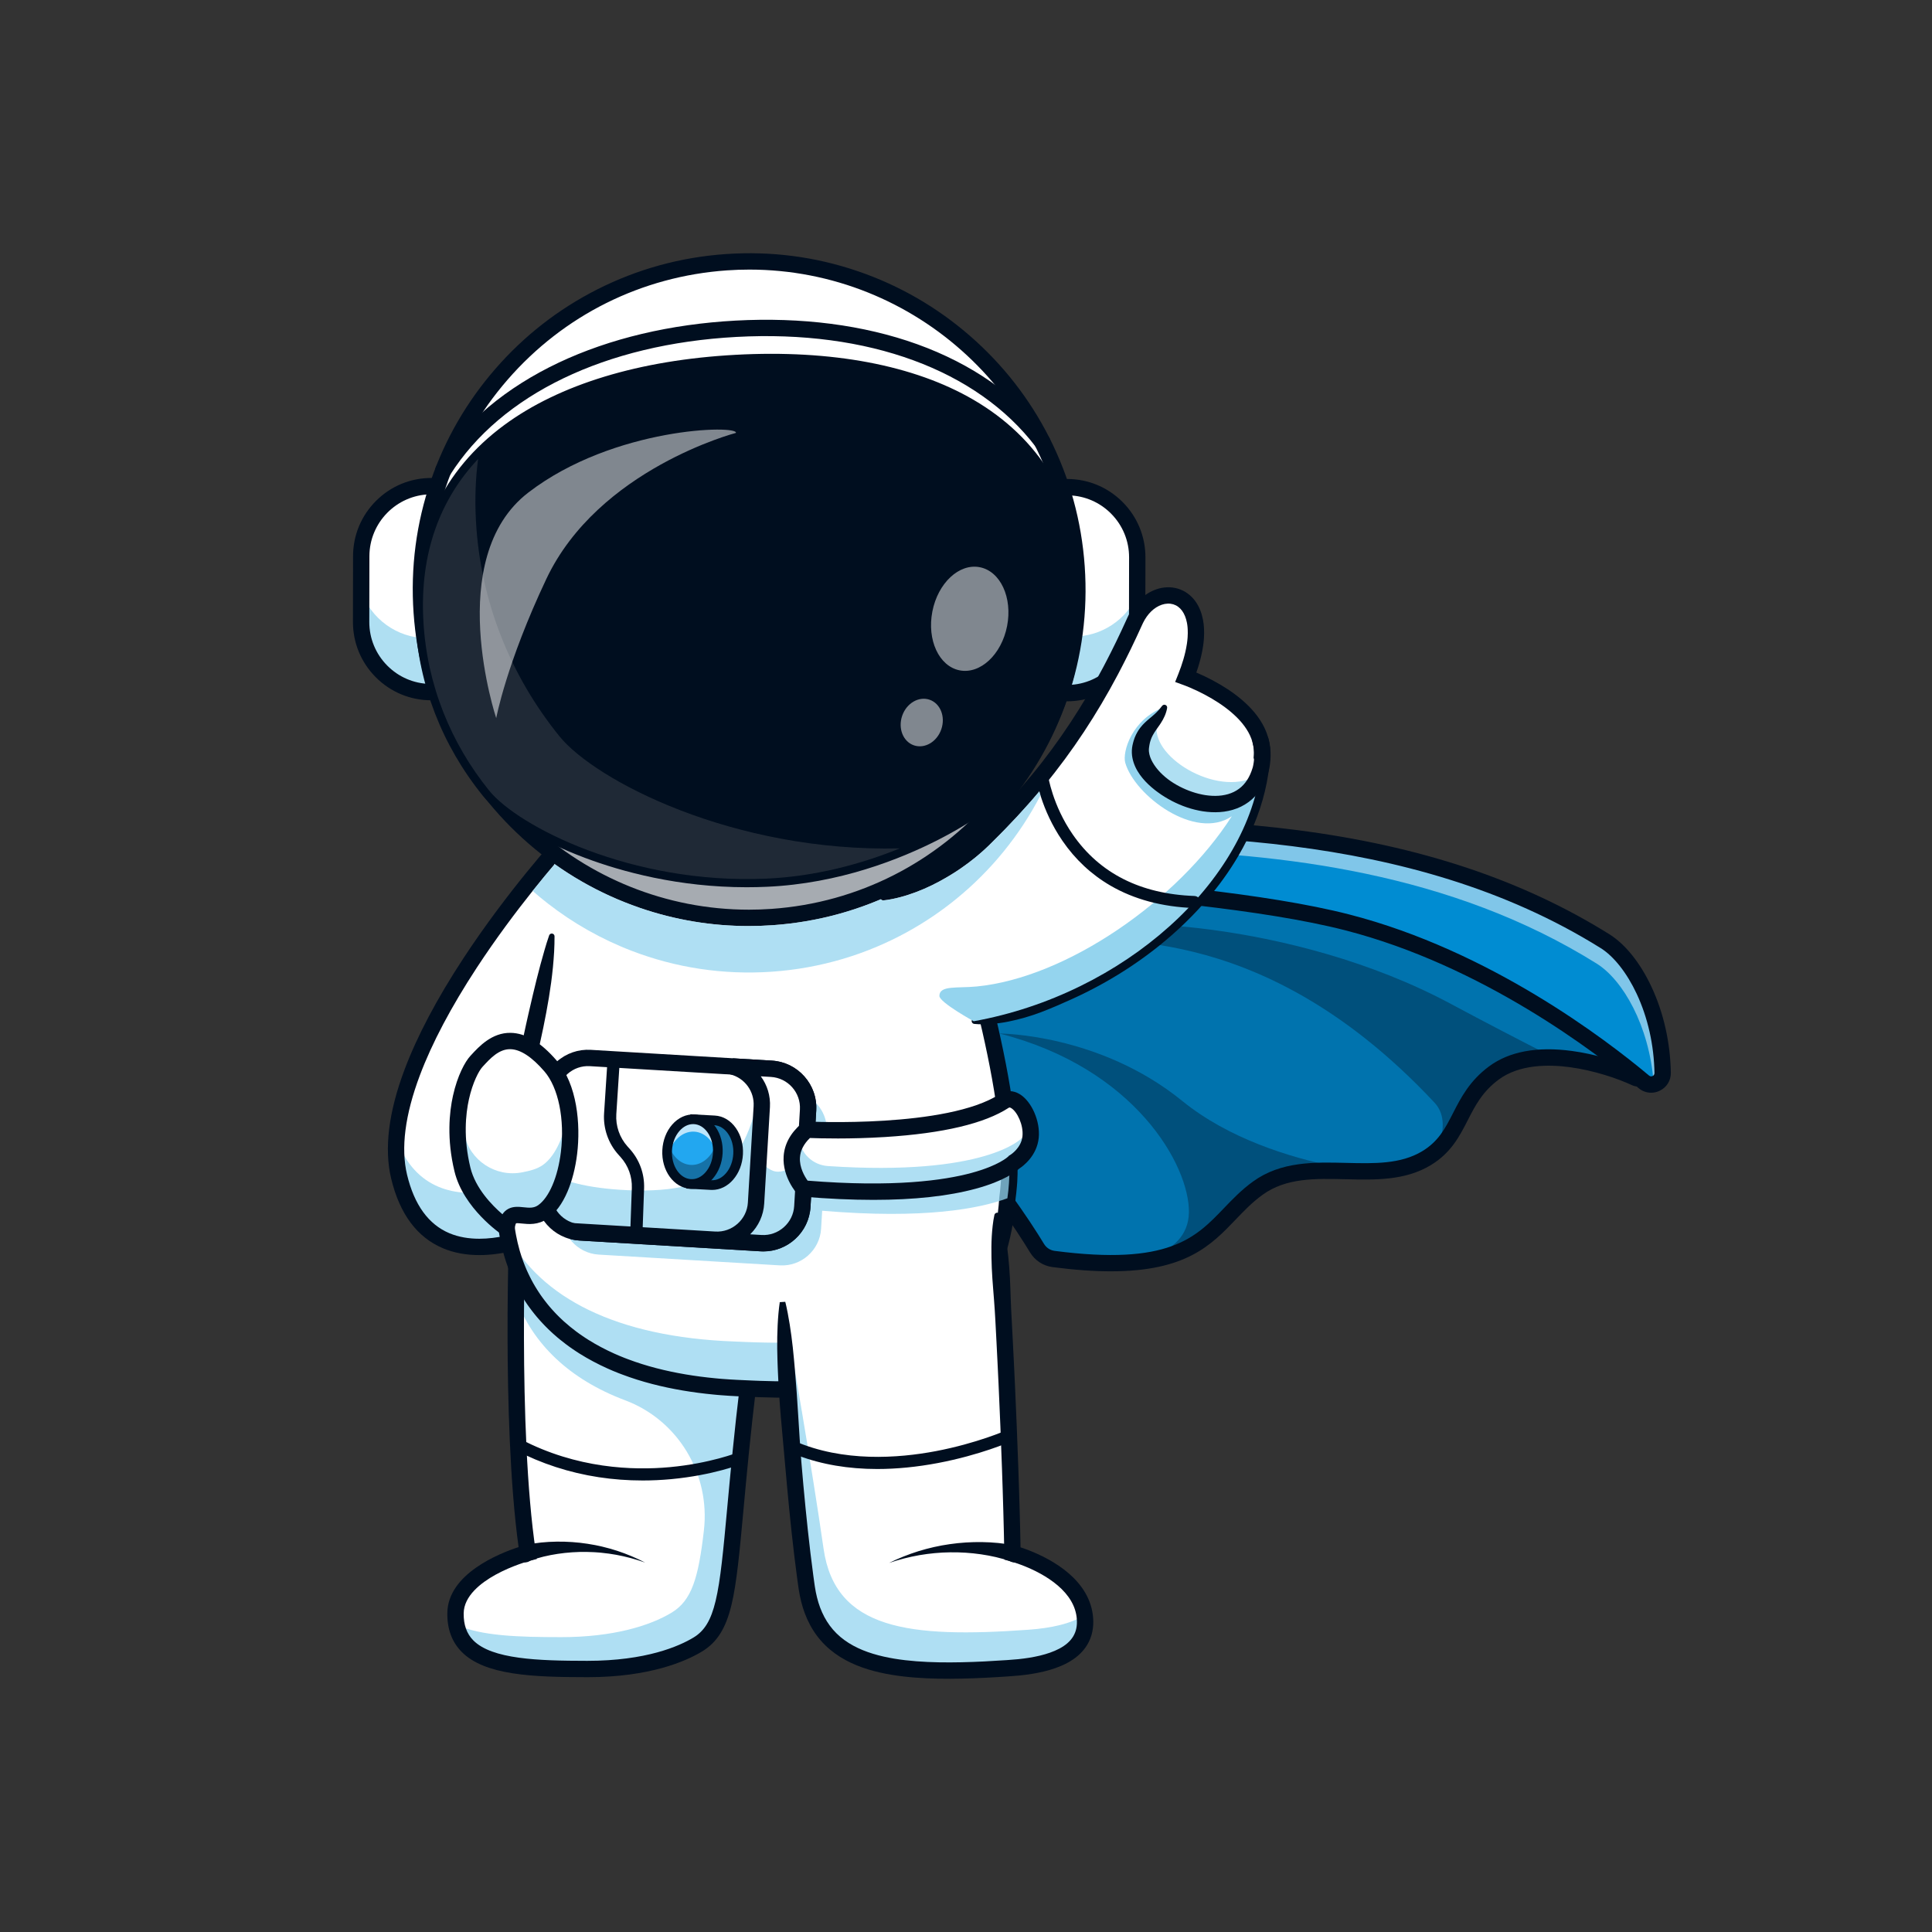
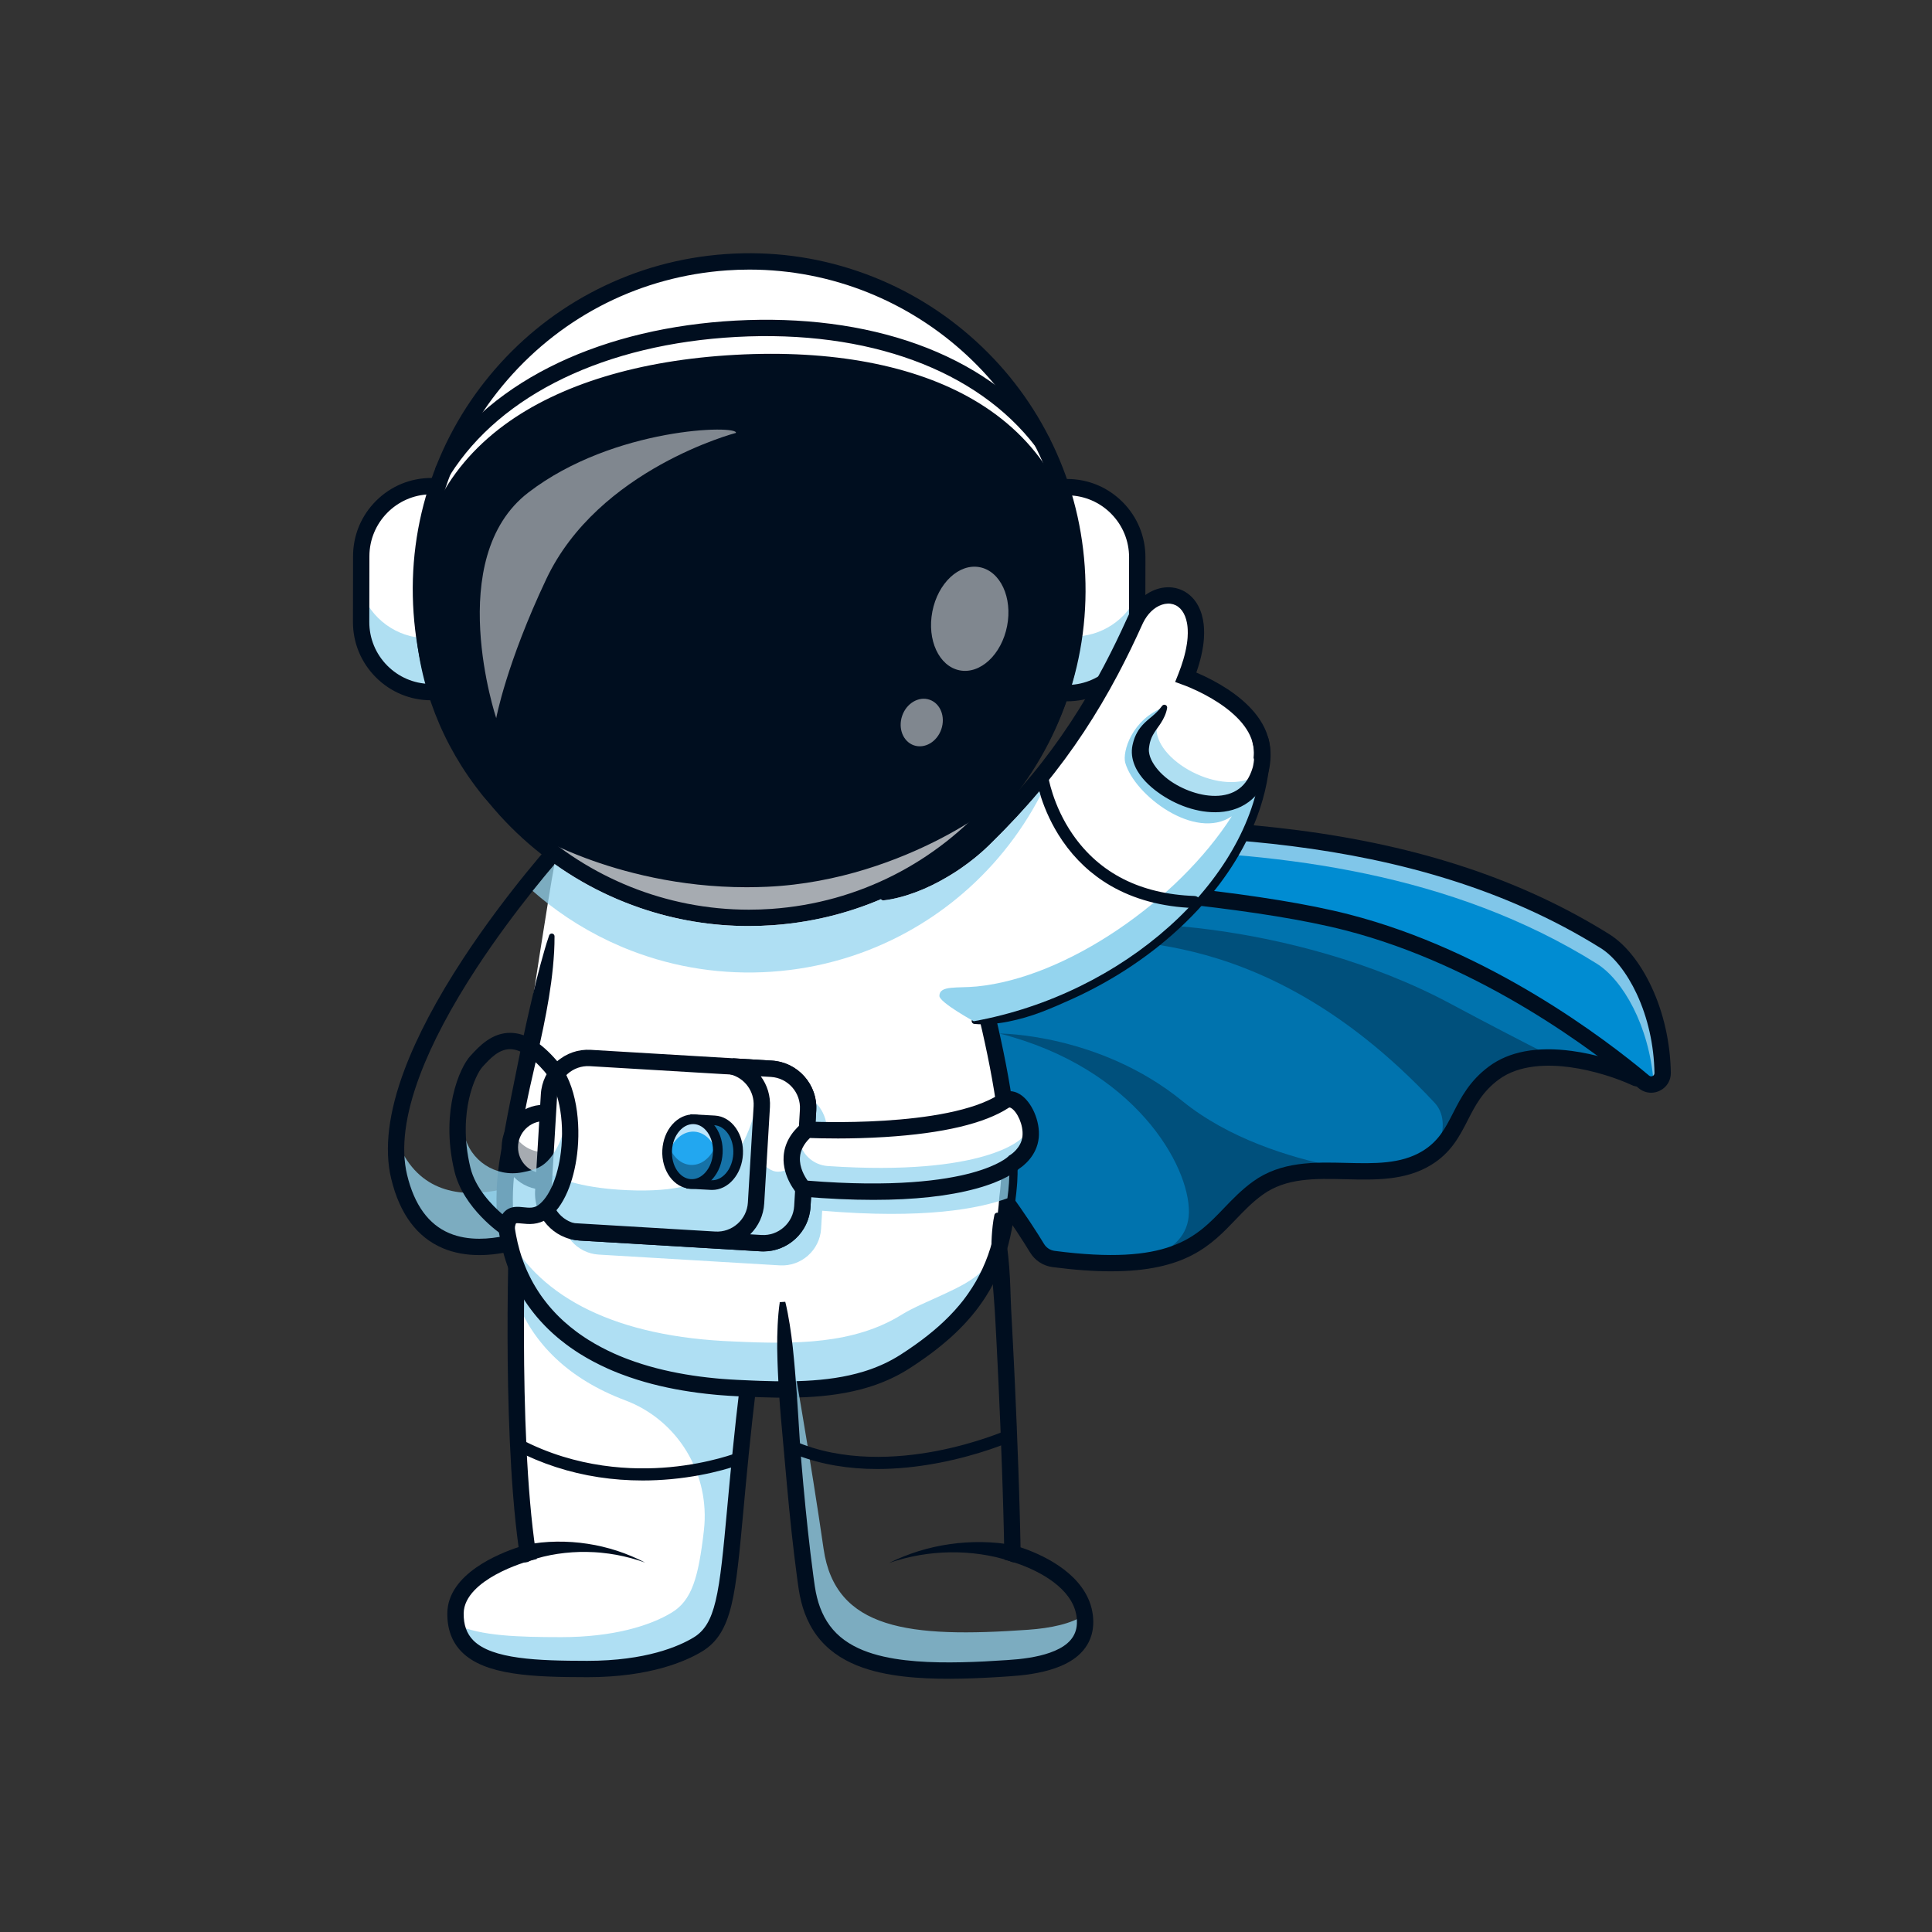
<svg xmlns="http://www.w3.org/2000/svg" viewBox="0 0 1200 1200" width="1200" height="1200">
  <rect x="0" y="0" width="1200" height="1200" fill="#333333" stroke="none" />
  <defs>
    <style>      .cls-1, .cls-2 {        opacity: .75;      }      .cls-3 {        fill: #fff;      }      .cls-4 {        fill: #22a7f0;      }      .cls-5, .cls-2 {        fill: #94d4ee;      }      .cls-6 {        fill: #008cd2;      }      .cls-7 {        opacity: .35;      }      .cls-8 {        fill: #7f7f7f;        opacity: .25;      }      .cls-9 {        fill: #000e1f;      }      .cls-10 {        opacity: .7;      }      .cls-11 {        opacity: .2;      }      .cls-12 {        opacity: .5;      }    </style>
  </defs>
  <g>
    <g id="Layer_1">
      <g>
        <path class="cls-6" d="M478.455,651.123c78.553-10.888,149.562,97.611,165.66,124.128,2.234,3.686,6.006,6.163,10.276,6.732,28.395,3.715,48.478,3.202,63.48.071.014.014.014,0,.028,0,35.113-7.302,42.386-28.908,63.352-44.066,14.205-10.291,31.185-11.045,48.364-10.76q.014.014.028,0c19.855.342,39.996,2.078,56.435-7.899,2.42-1.466,4.526-3.032,6.405-4.683,15.443-13.607,15.101-33.163,35.369-48.179,10.419-7.729,23.841-10.063,37.277-9.565,20.439.712,40.906,7.956,50.812,12.582,2.092.968,4.427-.868,3.971-3.131l-10.134-52.065-135.77-63.039-355.816-30.018-39.737,129.892Z" />
        <g class="cls-11">
          <path class="cls-9" d="M478.455,651.123c78.553-10.888,149.562,97.611,165.66,124.128,2.234,3.686,6.006,6.163,10.276,6.732,28.395,3.715,48.478,3.202,63.48.071.014.014.014,0,.028,0,35.113-7.302,42.386-28.908,63.352-44.066,14.205-10.291,31.185-11.045,48.364-10.76q.014.014.028,0c19.855.342,39.996,2.078,56.435-7.899,2.42-1.466,4.526-3.032,6.405-4.683,15.443-13.607,15.101-33.163,35.369-48.179,10.419-7.729,23.841-10.063,37.277-9.565,20.439.712,40.906,7.956,50.812,12.582,2.092.968,4.427-.868,3.971-3.131l-10.134-52.065-135.77-63.039-355.816-30.018-39.737,129.892Z" />
        </g>
        <g class="cls-7">
          <path class="cls-9" d="M738.453,753.028c-.213,14.703-10.49,22.446-20.553,26.488,35.113-7.302,42.386-28.908,63.352-44.066,14.205-10.291,31.185-11.045,48.364-10.76-28.495-5.75-66.455-17.422-95.291-40.863-51.467-41.846-113.254-41.888-113.51-41.888,84.261,21.405,118.079,82.153,117.638,111.089Z" />
        </g>
        <g class="cls-7">
          <path class="cls-9" d="M678.517,578.349c-1.537,14.19,98.665-15.187,212.459,106.493,7.216,7.714,5.978,18.816,1.509,29.804,15.443-13.607,15.101-33.163,35.369-48.179,10.419-7.729,23.841-10.063,37.277-9.565-20.524-10.461-42.984-22.09-63.708-33.22-99.547-53.503-221.924-54.372-222.906-45.333Z" />
        </g>
        <path class="cls-9" d="M690.023,789.638c-10.433,0-22.409-.813-36.289-2.627-5.818-.76-10.909-4.087-13.967-9.127-7.903-13.026-29.437-46.421-58.621-75.107-35.951-35.338-70.268-51.024-101.998-46.624l-7.882,1.093,43.27-141.421,360.792,30.446,138.934,64.499,10.641,54.605c.574,2.944-.54,5.92-2.905,7.768-2.357,1.841-5.501,2.2-8.207.936-8.786-4.103-23.611-9.215-38.873-11.255-13-1.738-31.193-1.809-44.038,7.717-10.178,7.548-14.601,16.197-19.284,25.353-5.068,9.91-10.309,20.157-22.883,27.782-15.96,9.678-34.702,9.217-52.825,8.772-19.066-.468-37.076-.911-51.665,9.647-6.401,4.632-11.426,9.874-16.746,15.423-15.182,15.839-30.796,32.118-77.454,32.12ZM489.548,645.284c15.553,0,31.63,4.142,47.955,12.374,16.665,8.403,33.745,21.147,50.764,37.876,30,29.489,52.083,63.729,60.184,77.082,1.45,2.39,3.855,3.966,6.6,4.324,70.859,9.261,87.49-8.086,105.097-26.452,5.398-5.63,10.979-11.452,18.124-16.622,17.366-12.567,37.957-12.061,57.869-11.572,17.43.429,33.892.833,47.31-7.303,10.11-6.13,14.279-14.283,19.107-23.722,4.775-9.338,10.188-19.922,22.276-28.886,12.509-9.277,29.814-12.515,51.434-9.626,14.284,1.909,28.235,6.333,37.853,10.365l-8.832-45.323-132.603-61.559-350.833-29.606-36.332,118.743c1.336-.062,2.679-.093,4.027-.093Z" />
        <path class="cls-6" d="M471.207,501.373c76.43,41.448,334.585-36.227,525.727,83.223,17.651,11.031,35.083,43.142,35.767,81.781.108,6.09-7.019,9.493-11.687,5.579-26.549-22.258-98.037-76.866-184.125-99.023-109.387-28.154-345.031-26.848-357.464-51.979-5.112-10.334-8.218-19.581-8.218-19.581Z" />
        <g class="cls-12">
          <path class="cls-3" d="M471.21,499.875s3.103,9.252,8.213,19.585c.299.598.726,1.196,1.281,1.765,90.779,27.328,330.708-35.398,511.014,77.272,16.368,10.234,32.537,38.6,35.341,73.472,3.103-.683,5.708-3.387,5.636-7.088-.683-38.643-18.104-70.753-35.768-81.784-191.137-119.445-449.284-41.775-525.717-83.222Z" />
        </g>
        <path class="cls-9" d="M1025.542,678.715c-2.789,0-5.532-.974-7.79-2.867-26.455-22.179-97.16-76.128-182.127-97.997-50.952-13.114-130.451-19.864-200.59-25.819-39.868-3.385-77.524-6.582-105.845-10.59-15.289-2.164-26.829-4.414-35.279-6.879-10.845-3.163-16.716-6.666-19.036-11.357-5.206-10.522-8.35-19.826-8.481-20.217l-4.109-12.233,11.344,6.152c12.344,6.694,30.658,10.566,57.635,12.185,24.917,1.496,55.253.911,87.371.292,56.504-1.089,120.547-2.324,186.528,6.137,76.894,9.86,140.503,31.046,194.463,64.767,9.913,6.195,19.202,17.806,26.156,32.695,7.516,16.091,11.665,34.523,11.998,53.303.085,4.832-2.575,9.128-6.942,11.213-1.707.815-3.511,1.215-5.296,1.215ZM480.37,510.878c1.045,2.427,2.256,5.091,3.608,7.825.141.285,1.698,2.879,12.777,6.11,7.979,2.328,19.055,4.478,33.858,6.573,28.039,3.969,65.559,7.154,105.281,10.527,70.537,5.989,150.486,12.776,202.263,26.103,86.98,22.387,159.135,77.425,186.121,100.05.868.728,1.741.481,2.184.27.443-.212,1.183-.735,1.163-1.868-.308-17.367-4.127-34.374-11.044-49.185-6.046-12.943-14.187-23.287-22.337-28.38-118.904-74.307-267.161-71.449-375.413-69.362-59.28,1.142-107.59,2.073-138.461-8.663Z" />
-         <path class="cls-3" d="M409.865,514.857l-5.949,25.862-10.888,47.283-.598,2.605-14.347,62.284-24.04,104.443s-17.023,10.276-37.661,14.917c-26.075,5.864-57.915,2.747-68.49-41.419-12.169-50.798,36.565-125.565,70.781-170.2,2.904-3.786,5.708-7.359,8.369-10.675,8.44-10.589,15.357-18.631,19.243-23.044,2.192-2.491,3.416-3.829,3.416-3.829l60.164-8.227Z" />
        <path class="cls-2" d="M247.895,730.836c18.95,79.117,106.153,26.496,106.153,26.496l-4.754-33.516s-79.306,47.867-103.093-16.321c-.56,8.175-.066,16.01,1.694,23.341Z" />
        <path class="cls-9" d="M297.745,779.556c-8.285,0-15.836-1.407-22.512-4.201-16.145-6.756-27.004-21.338-32.276-43.342-4.428-18.48-1.618-41.276,8.351-67.754,7.815-20.757,20.05-43.91,36.365-68.816,27.655-42.217,57.994-75.463,58.297-75.794l1.239-1.352,69.263-9.482-57.954,251.748-1.842,1.112c-.474.286-11.797,7.071-27.331,12.218-9.21,3.051-18.006,4.89-26.144,5.466-1.851.132-3.671.197-5.456.197ZM352.244,527.86c-5.88,6.58-32.054,36.46-56.147,73.259-15.887,24.266-27.766,46.734-35.306,66.779-9.223,24.518-11.9,45.293-7.957,61.75,4.473,18.667,13.321,30.891,26.298,36.33,5.836,2.446,12.171,3.429,18.583,3.429,22.201,0,45.328-11.782,51.89-15.391l53.67-233.142-51.031,6.986Z" />
        <path class="cls-3" d="M481.985,742.645c-10.02,58.029-15.956,103.959-19.927,140.439-10.319,94.679-7.458,125.537-28.694,138.361-13.493,8.156-36.352,15.229-68.704,15.201-45.219-.014-82.125-2.107-81.741-34.644.299-25.833,44.834-37.462,44.834-37.462-6.931-46.244-7.771-112.357-7.33-158.017.299-30.644,1.167-52.079,1.167-52.079l160.395-11.799Z" />
        <path class="cls-2" d="M481.985,742.645c-4.697,27.2-8.497,51.738-11.614,73.899-.214,1.48-.413,2.946-.612,4.398-.214,1.466-.413,2.904-.598,4.341-.128.954-.27,1.907-.384,2.847-.128.911-.256,1.807-.37,2.704-.285,2.078-.555,4.142-.825,6.177-.641,4.953-1.253,9.778-1.836,14.461-.271,2.135-.527,4.227-.769,6.291-.028.214-.057.441-.085.655-.555,4.541-1.067,8.938-1.551,13.223-.171,1.509-.342,3.003-.512,4.498-.199,1.722-.384,3.43-.569,5.11-.071.612-.128,1.224-.199,1.836-10.319,94.679-7.458,125.537-28.694,138.361-13.493,8.156-36.352,15.229-68.704,15.201-41.689-.014-76.304-1.779-81.158-27.556,14.959,7.06,38.515,7.757,64.903,7.771,32.338.028,55.21-7.046,68.704-15.201,12.549-7.58,16.68-21.469,20.091-51.121,4.014-34.898-15.963-68.405-48.847-80.759-34.818-13.08-57.382-35.043-67.929-63.258.299-30.644,1.167-52.079,1.167-52.079l140.567-10.333,19.824-1.466Z" />
        <path class="cls-9" d="M364.788,1041.728h-.124c-34.149-.019-63.583-1.216-77.933-15.745-6.017-6.093-9.009-14.182-8.892-24.044.29-24.405,32.315-37.115,44.267-41.011-5.498-39.778-6.772-92.519-6.854-130.397-.092-42.481,1.253-75.953,1.267-76.287.114-2.802,2.478-4.979,5.281-4.867,2.802.114,4.981,2.479,4.867,5.281-.054,1.324-5.269,133.231,6.11,209.122l.677,4.513-4.415,1.153c-.104.027-10.806,2.874-21.302,8.67-8.935,4.935-19.614,13.094-19.742,23.943-.085,7.147,1.865,12.638,5.962,16.786,11.578,11.723,40.055,12.709,70.712,12.725h.12c36.532.001,56.998-9.066,65.954-14.475,6.874-4.151,10.852-10.736,13.733-22.727,3.077-12.811,4.812-31.681,7.213-57.8,3.78-41.114,9.491-103.245,25.294-194.79.477-2.764,3.104-4.618,5.868-4.14,2.764.477,4.617,3.104,4.14,5.868-15.734,91.148-21.423,153.038-25.188,193.992-2.44,26.542-4.203,45.719-7.451,59.242-3.537,14.727-9.027,23.414-18.357,29.049-9.86,5.956-32.219,15.939-71.207,15.939Z" />
        <g class="cls-7">
          <path class="cls-9" d="M461.502,862.294c.242-4.711.541-9.579.911-14.617-.355,5.038-.669,9.906-.911,14.617Z" />
        </g>
        <g class="cls-7">
          <path class="cls-9" d="M462.727,843.577c.213-2.747.441-5.551.698-8.398-.243,2.847-.485,5.651-.698,8.398Z" />
        </g>
        <g class="cls-7">
          <path class="cls-9" d="M464.705,822.014c.27-2.619.569-5.295.882-7.999-.313,2.704-.597,5.38-.882,7.999Z" />
        </g>
        <g class="cls-7">
          <path class="cls-9" d="M465.73,812.762c.356-3.074.74-6.177,1.139-9.351-.399,3.174-.783,6.291-1.139,9.351Z" />
        </g>
        <path class="cls-2" d="M463.34,871.641c.484-4.284.996-8.682,1.551-13.223-.541,4.54-1.068,8.938-1.551,13.223Z" />
        <path class="cls-3" d="M625.726,744.111c0,.057,0,.1-.014.156-.085,1.409-.185,2.804-.313,4.17-2.69,30.246-13.094,52.051-29.52,69.8-9.365,10.177-20.724,19.044-33.718,27.385-28.666,18.432-64.32,18.446-100.657,16.667-85.271-3.217-133.237-37.846-145.122-90.039-2.078-9.152-3.06-18.859-2.932-29.021.085-7.487.783-15.229,2.078-23.186.882-5.466,1.751-10.888,2.605-16.269,4.597-29.064,8.796-57.075,13.251-86.139,2.605-17.052,5.309-34.459,8.255-52.649.199-1.281.413-2.548.612-3.829,1.48-9.124,2.975-18.233,4.626-27.029.456-2.434.926-4.839,1.409-7.216,2.306-11.443,4.925-22.161,8.141-31.427l.37-.498,16.624-22.787c54.2-31.512,206.082-12.724,207.734,11.387,1.067,15.685,3.871,31.114,7.387,46.4.655,2.79,1.324,5.579,2.021,8.355.171.754.37,1.509.555,2.263,1.523,5.594,3.146,11.515,4.868,17.692.014.071.043.142.057.214,6.206,22.432,13.394,48.179,19.457,74.07,5.651,24.097,10.348,48.307,12.397,70.042.042.342.071.683.099,1.01,1.366,14.972,1.451,28.75-.271,40.478Z" />
        <path class="cls-2" d="M315.395,767.414c9.978,54.883,58.214,91.562,146.104,94.878,36.337,1.779,71.991,1.765,100.657-16.667,12.995-8.341,24.353-17.208,33.719-27.385,17.193-18.589,27.797-41.618,29.847-74.126,1.523-10.333,1.637-22.247.698-35.17-.185,2.092-.441,4.127-.74,6.106-2.121,32.509,1.31,56.321-16.439,74.909-9.665,10.177-35.769,18.261-49.19,26.602-29.591,18.432-66.398,18.446-103.902,16.667-73.588-2.69-120.245-27.327-140.755-65.814Z" />
        <path class="cls-9" d="M353.055,494.498c2.354-4.232,4.846-8.364,7.367-12.475,1.267-2.051,2.542-4.096,3.832-6.129,1.29-2.034,2.588-4.061,3.901-6.079l.348-.536.887-.578c4.493-2.926,9.281-5.252,14.16-7.193,4.885-1.94,9.875-3.489,14.905-4.767,10.062-2.563,20.26-4.158,30.467-5.172,10.21-1.01,20.439-1.403,30.647-1.373,10.209.033,20.398.484,30.56,1.269,10.162.792,20.297,1.913,30.4,3.427,10.102,1.53,20.166,3.46,30.154,6.181,4.993,1.379,9.967,2.944,14.905,4.969,2.469,1.016,4.929,2.151,7.375,3.527,1.222.691,2.441,1.444,3.651,2.313,1.209.871,2.413,1.852,3.577,3.061.292.292.577.635.86.956.28.357.561.686.827,1.083.538.749,1.038,1.623,1.451,2.594.416.966.726,2.074.848,3.24l.045.433.018.23.035.46.07.919.14,1.839.169,1.837.172,1.837.2,1.836c.535,4.896,1.227,9.785,2.044,14.664,1.634,9.759,3.768,19.477,6.147,29.168.3,1.196.585,2.39.897,3.589l.982,3.603,1.992,7.254,4.026,14.549c5.371,19.413,10.688,38.891,15.457,58.547,2.385,9.828,4.638,19.7,6.681,29.632,2.041,9.932,3.875,19.925,5.372,30,1.502,10.073,2.643,20.237,3.169,30.509.294,5.13.34,10.302.235,15.489l-.157,3.899-.04.975-.075.978-.154,1.956c-.157,2.605-.541,5.223-.852,7.835l.044-.419c-.412,6.499-1.184,13.005-2.415,19.456-1.23,6.449-2.921,12.843-5.138,19.078-2.229,6.23-5.031,12.275-8.319,18.039-1.683,2.858-3.428,5.684-5.355,8.38-.933,1.371-1.943,2.682-2.937,4.005l-.373.496-.388.484-.777.966c-.523.639-1.025,1.299-1.566,1.921-1.078,1.25-2.135,2.521-3.261,3.723-.558.606-1.105,1.223-1.673,1.819l-1.716,1.773c-.288.294-.569.594-.862.882l-.881.86-1.763,1.72-1.805,1.669-.903.834c-.302.276-.613.542-.919.813-4.901,4.335-10.025,8.372-15.313,12.112-1.326.928-2.643,1.873-3.987,2.768l-2.007,1.359-2.024,1.325-1.013.662-.507.331-.533.33-2.132,1.318c-.717.427-1.447.833-2.171,1.249-.364.204-.722.419-1.091.615l-1.107.583-1.107.583-.554.291-.562.273-2.25,1.09c-1.52.679-3.031,1.383-4.577,1.991-1.533.647-3.094,1.207-4.649,1.788-1.569.531-3.133,1.085-4.718,1.552-1.577.504-3.172.924-4.762,1.367-1.599.397-3.195.814-4.802,1.155-1.603.375-3.215.672-4.824.993-1.614.28-3.226.579-4.843.811-1.615.261-3.233.457-4.85.674-1.618.179-3.236.38-4.854.521-3.236.317-6.471.534-9.701.694-12.915.632-25.764.232-38.426-.369-3.165-.153-6.371-.269-9.581-.49-1.605-.088-3.209-.218-4.813-.345l-2.406-.193-2.404-.229c-6.411-.615-12.812-1.443-19.184-2.525-12.736-2.17-25.383-5.319-37.595-9.937-.762-.291-1.528-.57-2.287-.872l-2.27-.921-1.135-.461-1.125-.489-2.249-.979c-2.978-1.357-5.938-2.765-8.83-4.321-2.909-1.52-5.743-3.196-8.541-4.931-1.383-.896-2.78-1.769-4.129-2.72-.677-.473-1.368-.921-2.031-1.414l-2-1.462c-2.634-1.995-5.231-4.051-7.691-6.275l-.931-.823-.907-.851c-.602-.571-1.216-1.128-1.807-1.711l-1.761-1.76c-.296-.291-.585-.589-.866-.895l-.853-.908c-1.153-1.196-2.227-2.468-3.328-3.713-1.054-1.287-2.133-2.553-3.131-3.886-1.034-1.305-1.985-2.672-2.96-4.021-.925-1.384-1.878-2.75-2.741-4.175-.901-1.401-1.717-2.853-2.553-4.293-.786-1.467-1.6-2.921-2.319-4.422-.759-1.482-1.43-3.005-2.122-4.517-.64-1.534-1.31-3.058-1.881-4.618-.612-1.546-1.138-3.121-1.68-4.69-.259-.788-.497-1.583-.745-2.375-.121-.396-.25-.791-.365-1.189l-.333-1.198c-.913-3.188-1.642-6.421-2.262-9.668l-.444-2.439-.377-2.447c-.135-.815-.229-1.634-.332-2.452-.096-.818-.219-1.635-.292-2.455l-.239-2.459c-.085-.819-.123-1.641-.186-2.461-.133-1.641-.179-3.283-.254-4.924-.08-3.282-.108-6.565.033-9.836.037-1.638.162-3.268.249-4.902.054-.816.129-1.629.193-2.443.068-.814.126-1.629.219-2.44l.256-2.434c.08-.812.2-1.618.299-2.427.108-.807.197-1.619.322-2.423l.364-2.415c.118-.813.251-1.594.383-2.378l.394-2.354.789-4.708c.535-3.137,1.112-6.266,1.665-9.4l1.76-9.38,1.847-9.358,1.878-9.343,3.77-18.647c1.265-6.207,2.57-12.389,3.936-18.554l1.033-4.619,1.056-4.612c.703-3.073,1.415-6.144,2.145-9.212.709-3.07,1.463-6.133,2.233-9.193.748-3.064,1.561-6.117,2.378-9.172.81-3.056,1.667-6.106,2.564-9.152.885-3.049,1.805-6.095,2.875-9.122l.006-.017c.316-.894,1.297-1.363,2.191-1.047.699.247,1.137.903,1.145,1.604.029,3.215-.092,6.412-.247,9.605-.18,3.19-.448,6.368-.736,9.544-.314,3.172-.689,6.335-1.099,9.493-.425,3.154-.907,6.299-1.412,9.439-.535,3.133-1.08,6.265-1.658,9.389-.591,3.119-1.194,6.239-1.834,9.345-1.282,6.213-2.676,12.396-4.102,18.557-1.421,6.166-2.847,12.315-4.198,18.478-.349,1.539-.667,3.081-.995,4.623l-.967,4.627-1.837,9.267-1.742,9.28c-.548,3.098-1.118,6.193-1.647,9.294l-.78,4.654-.39,2.327c-.131.776-.264,1.555-.372,2.308l-.344,2.278c-.119.759-.201,1.521-.303,2.281-.093.761-.207,1.521-.281,2.283l-.24,2.286c-.088.762-.142,1.525-.206,2.287-.06.763-.131,1.525-.181,2.288-.08,1.526-.199,3.052-.232,4.578-.133,3.053-.104,6.102-.032,9.145.071,1.519.112,3.041.236,4.555.059.757.092,1.517.171,2.271l.22,2.265c.066.756.181,1.505.269,2.257.095.752.18,1.505.305,2.251l.345,2.244.407,2.231c.568,2.968,1.23,5.916,2.062,8.812l.302,1.089c.104.362.222.719.332,1.079.226.718.441,1.439.675,2.154.493,1.421.967,2.849,1.521,4.245.515,1.413,1.123,2.786,1.698,4.172.626,1.364,1.228,2.739,1.914,4.073.646,1.354,1.383,2.661,2.088,3.984.756,1.295,1.487,2.604,2.3,3.864.774,1.284,1.636,2.512,2.467,3.76.881,1.214,1.734,2.447,2.668,3.622.897,1.203,1.875,2.343,2.823,3.506.997,1.123,1.963,2.273,3.008,3.354l.771.822c.254.277.515.547.784.81l1.595,1.595c.535.529,1.094,1.033,1.64,1.552l.823.773.847.748c2.234,2.022,4.606,3.897,7.014,5.723l1.832,1.339c.606.452,1.244.863,1.864,1.297,1.237.874,2.525,1.676,3.797,2.502,2.581,1.598,5.196,3.148,7.897,4.558,2.681,1.444,5.44,2.754,8.219,4.022l2.103.915,1.052.457,1.064.432,2.128.864c.711.283,1.433.545,2.148.819,11.476,4.342,23.506,7.348,35.713,9.427,6.107,1.037,12.266,1.835,18.453,2.428l2.321.221,2.325.186c1.55.122,3.1.249,4.655.334,3.104.214,6.223.328,9.379.479l4.733.214,4.706.183c3.135.109,6.264.191,9.388.242,6.246.088,12.472.042,18.654-.267,12.352-.61,24.59-2.223,36.151-5.778,1.451-.426,2.87-.932,4.298-1.413,1.409-.529,2.828-1.034,4.209-1.62,1.4-.548,2.758-1.184,4.127-1.794l2.021-.98.505-.245.496-.261.993-.523.993-.522c.331-.174.65-.368.976-.551.647-.374,1.301-.735,1.943-1.117l1.905-1.178.477-.294.487-.318.974-.637,1.947-1.274,1.923-1.302c1.29-.859,2.544-1.76,3.811-2.646,10.063-7.153,19.416-15.176,27.2-24.454.498-.57.953-1.173,1.432-1.757l.711-.883.355-.441.34-.453c.904-1.208,1.829-2.402,2.675-3.649,1.756-2.452,3.335-5.019,4.866-7.611,2.98-5.23,5.524-10.71,7.56-16.397,4.054-11.388,6.209-23.492,6.979-35.751l.005-.087.039-.332c.277-2.385.634-4.75.776-7.172l.144-1.807.069-.904.037-.911.147-3.644c.097-4.875.058-9.777-.226-14.697-.503-9.835-1.604-19.702-3.073-29.538-1.462-9.839-3.262-19.654-5.273-29.441-2.013-9.787-4.24-19.545-6.603-29.281-4.724-19.474-10.011-38.845-15.376-58.236l-4.028-14.555-2.005-7.306-1.003-3.681c-.322-1.237-.623-2.49-.935-3.735-2.42-9.858-4.61-19.816-6.302-29.915-.846-5.048-1.565-10.129-2.124-15.24l-.208-1.917-.18-1.921-.177-1.922-.147-1.925-.074-.963-.037-.481-.019-.241c-.005-.017-.008-.023-.01-.036-.007-.085-.026-.206-.113-.394-.082-.184-.195-.418-.396-.688-.078-.131-.215-.276-.316-.418-.138-.146-.248-.294-.403-.445-.582-.605-1.326-1.232-2.16-1.83-.834-.6-1.757-1.175-2.726-1.721-1.941-1.094-4.056-2.079-6.241-2.976-4.377-1.797-9.021-3.269-13.728-4.567-9.439-2.574-19.18-4.45-28.979-5.932-9.807-1.473-19.704-2.501-29.623-3.136-4.959-.328-9.926-.542-14.892-.674-4.966-.131-9.933-.174-14.894-.117-9.923.109-19.828.56-29.663,1.437-9.83.884-19.603,2.184-29.143,4.236-4.765,1.035-9.472,2.245-14.062,3.709-2.295.73-4.559,1.529-6.781,2.405-2.216.886-4.393,1.841-6.503,2.902l1.235-1.113c-1.521,1.865-3.056,3.72-4.6,5.568-1.543,1.849-3.102,3.687-4.669,5.518-3.146,3.654-6.322,7.287-9.635,10.819-.644.687-1.724.722-2.411.077-.574-.538-.686-1.398-.315-2.065Z" />
        <path class="cls-9" d="M399.085,919.552c-9.213,0-18.308-.679-27.194-2.033-18.281-2.787-35.71-8.458-51.803-16.855-1.836-.958-2.548-3.223-1.59-5.059.958-1.836,3.223-2.548,5.059-1.59,34.711,18.111,69.441,19.378,92.463,17.252,25.081-2.316,42.135-9.048,42.304-9.115,1.922-.769,4.105.165,4.875,2.086s-.162,4.103-2.083,4.875c-.725.291-18.042,7.151-44.14,9.598-5.994.56-11.967.841-17.891.841Z" />
-         <path class="cls-3" d="M486.084,808.924c-.307-4.315,4.863,106.659,14.937,176.774,7.229,50.318,53.315,55.545,127.013,50.326,27.125-1.921,47.905-10.008,45.809-31.454-2.816-28.806-44.975-39.714-44.975-39.714,0,0-1.253-87.382-9.532-210.36" />
        <path class="cls-2" d="M486.067,808.831c0,1.913,5.158,108.695,14.959,176.866,7.229,50.324,53.305,55.548,127.004,50.324,27.134-1.913,47.91-9.999,45.812-31.448-.053-.501-.105-.989-.185-1.478-8.35,5.461-20.842,8.178-35.102,9.181-73.699,5.224-119.788,0-127.017-50.324-7.493-52.105-19.668-122.255-25.314-153.083l-.145.053c.001-.038.001-.065-.012-.091Z" />
        <path class="cls-9" d="M484.396,809.044c-.006-.002-.027-.12-.02.013,6.824-.393,1.906-.166,3.435-.194l.053.2c.038.141.068.287.103.432l.206.877c.142.586.264,1.174.395,1.762.251,1.176.491,2.353.718,3.531.458,2.355.859,4.713,1.239,7.072.748,4.718,1.376,9.441,1.892,14.17.261,2.364.495,4.73.706,7.097l.325,3.55.308,3.551c.403,4.735.784,9.471,1.117,14.21.676,9.477,1.202,18.964,1.828,28.444.324,4.739.65,9.477,1.032,14.211.383,4.733.801,9.463,1.232,14.19,1.732,18.907,3.688,37.791,6.21,56.545l.483,3.513.247,1.755.125.877.13.835c.326,2.215.771,4.393,1.303,6.533,1.056,4.285,2.572,8.385,4.584,12.162,2.012,3.777,4.543,7.215,7.569,10.187,3.023,2.976,6.526,5.491,10.347,7.567,3.82,2.079,7.944,3.735,12.234,5.039,4.285,1.319,8.733,2.292,13.247,3.048,4.519.745,9.108,1.272,13.735,1.626,4.625.365,9.287.555,13.962.648,9.355.174,18.771-.083,28.198-.543,4.714-.233,9.434-.519,14.155-.842,2.389-.158,4.646-.333,6.941-.562,2.28-.244,4.549-.528,6.791-.887,2.238-.367,4.453-.797,6.626-1.31,2.168-.522,4.29-1.136,6.337-1.856,4.083-1.438,7.897-3.347,10.8-5.88,2.914-2.529,4.804-5.615,5.531-9.219.371-1.8.457-3.727.306-5.713-.122-1.985-.52-3.933-1.112-5.825-1.204-3.783-3.329-7.324-6.082-10.497-2.75-3.18-6.106-5.99-9.754-8.465-3.655-2.476-7.612-4.624-11.72-6.488-2.055-.931-4.15-1.791-6.269-2.576-1.059-.393-2.125-.765-3.19-1.116-.533-.175-1.065-.344-1.595-.506l-.788-.234-.72-.201-3.742-1.047-.063-3.796c-.146-8.72-.367-17.497-.608-26.249l-.392-13.138-.436-13.139c-.612-17.518-1.322-35.034-2.129-52.547l-.629-13.134c-.208-4.378-.424-8.756-.659-13.132-.473-8.753-.845-17.512-1.543-26.252l-.514-6.556c-.165-2.185-.354-4.369-.497-6.556-.305-4.372-.491-8.751-.574-13.138-.079-4.386-.082-8.778.184-13.188.133-2.205.316-4.414.575-6.628.265-2.214.576-4.433,1.078-6.664l.002-.008c.213-.95,1.157-1.547,2.107-1.333.603.135,1.066.575,1.269,1.114.787,2.146,1.383,4.306,1.932,6.47.543,2.164,1.011,4.334,1.429,6.507.825,4.347,1.427,8.71,1.859,13.083.448,4.373.792,8.752,1.017,13.139.237,4.386.354,8.779.512,13.169.091,2.194.163,4.39.271,6.583.1,2.194.228,4.386.346,6.579l.688,13.158c.236,4.385.451,8.772.66,13.159l.63,13.161c.809,17.549,1.521,35.103,2.134,52.663l.437,13.171.393,13.175c.242,8.791.463,17.558.611,26.386l-3.806-4.843.526.143.473.135.923.274c.608.185,1.209.377,1.807.573,1.194.394,2.375.806,3.547,1.241,2.344.869,4.654,1.817,6.934,2.85,4.557,2.069,8.999,4.47,13.228,7.333,4.218,2.866,8.244,6.198,11.73,10.22,1.736,2.012,3.344,4.185,4.714,6.544,1.384,2.347,2.521,4.882,3.37,7.522.833,2.646,1.386,5.396,1.564,8.163.207,2.755.103,5.628-.485,8.492-.58,2.86-1.665,5.691-3.2,8.225-1.529,2.541-3.481,4.766-5.621,6.624-2.142,1.864-4.463,3.378-6.834,4.643-2.374,1.264-4.803,2.284-7.243,3.146-2.442.86-4.899,1.566-7.357,2.158-2.458.581-4.918,1.057-7.376,1.46-2.458.393-4.913.701-7.365.962-2.44.246-4.928.436-7.288.592-4.775.327-9.557.617-14.349.853-9.584.467-19.21.733-28.89.554-4.84-.096-9.692-.293-14.557-.677-4.863-.373-9.74-.93-14.612-1.733-4.871-.816-9.743-1.876-14.558-3.356-4.813-1.465-9.574-3.359-14.117-5.831-4.539-2.465-8.851-5.542-12.615-9.249-3.769-3.698-6.943-8.017-9.401-12.639-2.465-4.625-4.256-9.528-5.478-14.481-.617-2.477-1.122-4.969-1.49-7.462l-.144-.928-.127-.89-.251-1.779-.489-3.559c-2.552-18.981-4.518-37.977-6.26-56.983l-2.554-28.504c-.868-9.498-1.732-18.997-2.361-28.512-.319-4.757-.568-9.519-.773-14.282l-.145-3.573-.119-3.575c-.083-2.383-.137-4.768-.158-7.154-.048-4.772.038-9.552.27-14.338.122-2.394.272-4.788.49-7.186.106-1.199.229-2.399.367-3.6.074-.601.141-1.201.23-1.804l.129-.906c.023-.152.042-.304.069-.459l.039-.246c1.53-.083-3.398.005,3.44-.373.017.206,0,.162-.001.235-.005.47-.39.847-.86.842-.066-.001-.131-.009-.192-.024l-2.32-.581Z" />
        <path class="cls-9" d="M544.904,912.426c-2.247,0-4.469-.043-6.67-.131-17.579-.697-33.694-4.199-47.897-10.408-1.898-.83-2.763-3.041-1.934-4.938.83-1.897,3.041-2.763,4.938-1.934,30.315,13.253,64.513,10.754,87.863,6.323,25.441-4.827,43.77-12.891,43.952-12.971,1.893-.841,4.109.013,4.949,1.906s-.013,4.109-1.905,4.949c-.776.344-19.312,8.498-45.598,13.485-13.032,2.472-25.682,3.719-37.698,3.719Z" />
        <path class="cls-9" d="M326.165,959.711c.169-.048.268-.071.385-.1l.333-.079.64-.142c.423-.093.835-.172,1.249-.253.825-.158,1.642-.296,2.458-.426,1.63-.254,3.253-.454,4.873-.627,3.24-.326,6.472-.506,9.695-.548,6.444-.077,12.852.359,19.148,1.335,1.576.225,3.14.525,4.701.81.779.153,1.555.326,2.331.488l1.163.248,1.156.28c3.087.709,6.12,1.615,9.121,2.565,5.984,1.979,11.777,4.417,17.309,7.286-5.872-2.094-11.877-3.701-17.935-4.825-3.038-.523-6.073-.996-9.128-1.27l-1.142-.117-1.146-.084c-.764-.053-1.525-.117-2.287-.161-1.528-.067-3.05-.149-4.575-.158-6.092-.109-12.163.311-18.115,1.198-2.976.447-5.922,1.02-8.814,1.717-1.443.358-2.875.737-4.281,1.158-.701.213-1.396.431-2.077.661-.338.116-.678.231-1.003.352-.167.059-.325.119-.481.179l-.226.088c-.069.028-.155.062-.171.073-2.311,1.754-5.606,1.303-7.361-1.008-1.754-2.311-1.303-5.606,1.008-7.361.531-.403,1.114-.69,1.719-.864l1.453-.415Z" />
        <path class="cls-9" d="M627.339,969.699c-.024-.014-.116-.048-.19-.077l-.243-.09-.513-.182c-.346-.122-.707-.239-1.066-.356-.722-.233-1.458-.454-2.2-.669-1.486-.426-2.999-.81-4.521-1.172-3.051-.705-6.154-1.285-9.286-1.74-6.263-.904-12.64-1.335-19.039-1.241-6.402.065-12.821.683-19.196,1.758-6.365,1.121-12.68,2.729-18.863,4.84,5.856-2.891,11.971-5.333,18.269-7.308,6.308-1.929,12.792-3.423,19.391-4.352,6.595-.958,13.295-1.382,20.029-1.291,3.367.048,6.743.233,10.126.563,1.692.176,3.386.377,5.087.633.851.131,1.705.27,2.564.428.431.081.861.161,1.301.253l.666.142.345.078c.121.029.225.052.396.098l.962.261c2.757.749,4.384,3.59,3.636,6.346s-3.59,4.384-6.346,3.636c-.462-.126-.915-.325-1.309-.558Z" />
        <g class="cls-10">
          <ellipse class="cls-3" cx="363.341" cy="437.266" rx="14.208" ry="16.557" transform="translate(-134.127 162.049) rotate(-21.323)" />
        </g>
        <circle class="cls-3" cx="338.098" cy="712.523" r="21.315" />
        <g class="cls-7">
          <path class="cls-9" d="M316.684,712.57c0,11.772,9.536,21.325,21.308,21.325,11.772,0,21.325-9.553,21.325-21.325,0-3.252-.729-6.352-2.05-9.113-3.422,7.199-10.772,12.195-19.275,12.195s-15.854-4.997-19.259-12.195c-1.321,2.762-2.049,5.861-2.049,9.113Z" />
        </g>
        <path class="cls-9" d="M337.995,738.967c-14.553,0-26.393-11.84-26.393-26.393s11.84-26.393,26.393-26.393,26.393,11.84,26.393,26.393-11.84,26.393-26.393,26.393ZM337.995,696.336c-8.953,0-16.237,7.284-16.237,16.237s7.284,16.237,16.237,16.237,16.237-7.284,16.237-16.237-7.284-16.237-16.237-16.237Z" />
        <path class="cls-2" d="M625.726,744.111c0,.057,0,.1-.014.156-17.308,6.405-51.467,13.123-115.047,7.743l-.669,11.159c-.783,13.322-12.34,23.57-25.648,22.773l-112.485-6.69c-13.322-.797-23.584-12.326-22.787-25.662l.74-12.44,2.832-47.411c.783-13.336,12.326-23.584,25.663-22.787l112.47,6.69c1.651.1,3.26.356,4.811.783,10.888,2.918,18.659,13.208,17.962,24.88l-.726,12.184.014-.014s74.255,3.829,113.055-12.853c.042.342.071.683.099,1.01,1.366,14.973,1.452,28.751-.271,40.479Z" />
        <path class="cls-3" d="M360.214,765.451l112.485,6.69c13.313.796,24.865-9.451,25.661-22.781l3.557-59.859c.694-11.67-7.08-21.968-17.971-24.882-1.541-.423-3.15-.677-4.81-.779l-112.468-6.69c-13.33-.796-24.882,9.451-25.661,22.781l-2.829,47.409-.745,12.449c-.796,13.331,9.468,24.866,22.781,25.662Z" />
        <path class="cls-2" d="M360.214,765.451l112.485,6.69c13.313.796,24.865-9.451,25.661-22.781l3.557-59.859c.694-11.67-7.08-21.968-17.971-24.882-6.64,3.862-10.857,6.335-10.857,6.335-8.335,47.723-23.442,70.868-83.165,68.294-25.78-1.118-41.803-6.013-51.745-11.907l-.745,12.449c-.797,13.33,9.467,24.865,22.78,25.661Z" />
        <path class="cls-9" d="M474.152,777.268c-.584,0-1.171-.017-1.762-.052h0l-112.476-6.693c-16.151-.961-28.508-14.883-27.547-31.033l3.562-59.867c.464-7.797,3.955-14.963,9.831-20.179,5.875-5.216,13.406-7.832,21.202-7.369l112.476,6.693c7.797.464,14.963,3.955,20.179,9.831,5.215,5.875,7.832,13.405,7.368,21.202l-3.562,59.867c-.925,15.56-13.881,27.6-29.271,27.6ZM472.994,767.077c5.088.303,10.01-1.411,13.857-4.826,3.847-3.415,6.132-8.098,6.435-13.187l3.562-59.867c.303-5.089-1.411-10.01-4.826-13.857s-8.098-6.132-13.187-6.435l-112.476-6.693c-5.089-.302-10.01,1.411-13.857,4.826-3.847,3.415-6.132,8.098-6.435,13.187l-3.562,59.867c-.628,10.56,7.452,19.663,18.012,20.292l112.477,6.693h0Z" />
        <path class="cls-3" d="M355.726,764.739c1.439.39,2.93.626,4.488.711l112.485,6.69c9.756.576,18.564-4.759,22.883-12.923,1.575-2.964,2.558-6.301,2.761-9.858l1.592-26.592.525-8.774,1.457-24.492c.796-13.33-9.469-24.865-22.782-25.661l-24.306-1.44c11.077,2.778,19.021,13.161,18.327,24.95l-1.914,32.334-1.643,27.541c-.796,13.313-12.348,23.577-25.661,22.781l-88.212-5.267Z" />
        <path class="cls-2" d="M355.726,764.739c1.439.39,2.93.626,4.488.711l112.485,6.69c13.313.796,24.865-9.451,25.644-22.781l2.117-35.366c-3.201,6.081-8.74,13.449-16.921,13.771-4.489.186-8.689-3.286-12.297-8.079l-1.643,27.541c-.796,13.313-12.348,23.577-25.661,22.781l-88.212-5.268Z" />
        <path class="cls-9" d="M474.173,777.268c-.591,0-1.183-.018-1.778-.053l-112.483-6.696c-1.829-.098-3.684-.389-5.483-.862l1.594-9.98,88.222,5.257c5.084.305,10.001-1.407,13.847-4.822,3.848-3.416,6.132-8.1,6.432-13.187l3.562-59.869c.547-9.188-5.546-17.489-14.487-19.738l1.54-9.994,24.295,1.441c16.161.971,28.517,14.895,27.547,31.04l-3.561,59.859c-.459,7.798-3.949,14.967-9.827,20.186-5.429,4.818-12.267,7.418-19.42,7.418ZM465.958,766.657l7.044.419c5.084.305,10.001-1.408,13.848-4.823,3.848-3.416,6.132-8.1,6.432-13.187v-.003l3.562-59.865c.634-10.558-7.448-19.661-18.015-20.296l-6.277-.372c3.958,5.37,6.092,12.078,5.672,19.128l-3.562,59.866c-.429,7.284-3.506,14.023-8.704,19.133Z" />
        <path class="cls-4" d="M426.996,715.135c-.119,2.214,2.034,20.257,2.034,20.257,0,0,5.663.304,12.616.678,8.687.467,16.212-8.149,16.809-19.245s-5.963-20.468-14.65-20.935c-5.863-.315-12.616-.678-12.616-.678,0,0-3.999,16.316-4.193,19.923Z" />
        <g class="cls-7">
          <path class="cls-9" d="M426.996,715.135c-.119,2.214,2.034,20.257,2.034,20.257,0,0,5.663.304,12.616.678,8.687.467,16.212-8.149,16.809-19.245s-5.963-20.468-14.65-20.935c-5.863-.315-12.616-.678-12.616-.678,0,0-3.999,16.316-4.193,19.923Z" />
        </g>
        <path class="cls-9" d="M442.333,739.089c-.282,0-.565-.008-.849-.023l-15.135-.813-.299-2.505c-.512-4.293-2.174-18.479-2.051-20.773.203-3.779,3.859-18.778,4.275-20.476l.592-2.415,15.099.811c5.142.276,9.796,3.031,13.103,7.757,3.149,4.501,4.705,10.302,4.381,16.334-.324,6.033-2.493,11.633-6.107,15.771-3.584,4.105-8.175,6.332-13.009,6.332ZM431.713,732.532l10.094.542c3.26.174,6.463-1.339,9.018-4.264,2.736-3.132,4.381-7.446,4.634-12.146s-.922-9.165-3.306-12.572c-2.227-3.182-5.249-5.031-8.509-5.206l-10.125-.544c-1.494,6.251-3.411,14.816-3.526,16.951-.048,1.219.795,9.306,1.72,17.239ZM426.996,715.135h.003-.003Z" />
        <ellipse class="cls-4" cx="430.443" cy="715.048" rx="20.121" ry="15.754" transform="translate(-306.687 1106.474) rotate(-86.922)" />
        <g class="cls-7">
          <path class="cls-9" d="M429.036,735.389c8.677.469,16.201-8.148,16.802-19.242.132-2.548-.096-5.012-.661-7.283-2.091,8.809-8.701,15.083-16.141,14.687-6.694-.361-12.126-6.009-13.989-13.653-.349,1.454-.577,2.981-.661,4.555-.602,11.105,5.96,20.468,14.65,20.936Z" />
        </g>
        <g class="cls-10">
          <path class="cls-3" d="M414.638,719.693c1.466-9.891,8.509-17.234,16.549-16.802,7.271.385,13.064,7.031,14.398,15.708.12-.793.204-1.623.252-2.452.601-11.093-5.961-20.467-14.65-20.936-8.689-.469-16.213,8.148-16.802,19.242-.096,1.803-.012,3.558.253,5.24Z" />
        </g>
        <path class="cls-9" d="M429.718,738.411c-.282,0-.565-.007-.849-.023-10.325-.555-18.168-11.362-17.484-24.092.324-6.033,2.493-11.633,6.106-15.771,3.795-4.345,8.716-6.584,13.859-6.309,5.142.276,9.796,3.031,13.103,7.758,3.149,4.501,4.705,10.302,4.381,16.334-.324,6.033-2.493,11.633-6.107,15.771-3.585,4.105-8.176,6.332-13.009,6.332ZM430.519,698.195c-3.083,0-6.087,1.505-8.509,4.278-2.736,3.132-4.382,7.446-4.634,12.146h0c-.507,9.426,4.794,17.401,11.815,17.778,3.26.174,6.463-1.339,9.018-4.264,2.736-3.132,4.382-7.446,4.634-12.146.253-4.7-.921-9.165-3.306-12.572-2.227-3.182-5.249-5.031-8.509-5.206-.17-.01-.34-.014-.509-.014ZM414.38,714.458h.003-.003Z" />
-         <path class="cls-9" d="M395.21,770.907c-.046,0-.092-.001-.139-.002-2.102-.075-3.745-1.84-3.67-3.942l1.04-29.054c.254-7.084-2.212-13.894-6.942-19.173l-1.47-1.641c-6.215-6.937-9.434-16.246-8.831-25.541l2.191-33.751c.136-2.099,1.949-3.69,4.047-3.554,2.099.136,3.69,1.948,3.554,4.047l-2.191,33.751c-.472,7.265,2.044,14.542,6.903,19.964l1.47,1.641c6.052,6.754,9.206,15.465,8.881,24.529l-1.04,29.054c-.073,2.055-1.763,3.672-3.803,3.672Z" />
        <path class="cls-3" d="M640.125,706.218c-1.059,10.387-10.208,15.609-10.208,15.609,0,0-23.474,25.468-130.902,16.376,0,0-17.709-19.526,2.18-36.539,0,0,88.177,4.554,122.561-17.849,7.917-5.159,17.592,10.413,16.369,22.403Z" />
        <path class="cls-2" d="M640.13,706.223c-1.067,10.376-10.219,15.6-10.219,15.6,0,0-23.471,25.477-130.903,16.382,0,0-14.361-15.842-2.676-31.413.007.095.014.189.022.283.791,9.317,8.504,16.554,17.834,17.179,98.344,6.585,120.248-17.192,120.248-17.192,0,0,2.946-1.679,5.693-5.053.143,1.424.143,2.847.001,4.214Z" />
        <path class="cls-9" d="M542.529,745.262c-13.527,0-28.185-.666-43.943-1.999l-1.991-.168-1.342-1.48c-.382-.421-9.342-10.458-8.527-23.315.486-7.677,4.244-14.572,11.167-20.494l1.539-1.316,2.023.104c.865.045,86.927,4.208,119.527-17.032,3.787-2.467,8.315-2.446,12.422.058,7.419,4.523,12.81,16.94,11.772,27.115-1.145,11.226-9.674,17.529-12.111,19.113-2.067,1.916-9.439,7.723-26.987,12.48-17.042,4.617-38.322,6.934-63.549,6.934ZM501.639,733.325c53.42,4.329,84.803-.199,101.784-4.802,17.115-4.639,22.711-10.085,22.76-10.138l.558-.606.643-.355c.369-.225,6.937-4.34,7.689-11.722l5.052.515-5.052-.515c.701-6.87-3.231-15.143-6.955-17.413-.997-.608-1.299-.411-1.591-.22-15.002,9.775-40.784,15.878-76.627,18.139-21.927,1.383-40.662.861-46.841.62-3.821,3.704-5.902,7.749-6.193,12.046-.425,6.267,2.931,11.88,4.772,14.451Z" />
-         <path class="cls-3" d="M295.858,659.317c7.879-8.543,21.961-25.136,46.124,2.822,19.251,22.275,14.197,77.129-4.764,90.564-10.166,7.203-20.897-5.144-22.586,9.959,0,0-22.238-14.963-27.397-36.248-8.624-35.578,3.265-61.288,8.623-67.097Z" />
        <path class="cls-2" d="M337.219,752.708c-10.163,7.202-20.894-5.152-22.588,9.949,0,0-22.232-14.959-27.399-36.238-3.658-15.101-3.629-28.424-1.95-39.212.469,3.259,1.515,6.544,1.95,10.063.314,2.54.71,4.943,1.173,7.214,3.337,16.396,19.52,26.886,35.941,23.674,4.541-.888,9.161-1.954,12.874-4.585,8.099-5.75,13.664-19.044,15.87-34.146,3.785,24.524-2.676,53.93-15.871,63.281Z" />
        <path class="cls-9" d="M314.632,767.739c-.994,0-1.983-.292-2.835-.865-.975-.656-23.937-16.327-29.498-39.265-4.904-20.231-3.226-36.727-.955-47.003,2.799-12.662,7.557-21.237,10.781-24.732h0l.546-.593c4.794-5.215,12.815-13.949,24.468-13.766,9.363.143,18.745,5.803,28.685,17.304,12.717,14.714,14.866,39.576,12.637,57.936-1.047,8.621-3.125,16.725-6.009,23.436-3.257,7.578-7.395,13.182-12.299,16.656-5.867,4.157-11.938,3.526-15.956,3.109-1.216-.126-3.021-.314-3.663-.153-.148.231-.596,1.095-.856,3.424-.198,1.764-1.302,3.298-2.913,4.044-.679.313-1.407.468-2.133.468ZM299.591,662.759c-2.062,2.236-5.982,9.417-8.33,20.039-2.04,9.228-3.538,24.078.908,42.418,3.116,12.855,13.445,23.425,19.903,28.987.875-1.327,2.065-2.537,3.692-3.387,3.113-1.625,6.497-1.274,9.482-.964,3.374.351,6.287.653,9.035-1.294,6.807-4.823,12.209-17.479,14.097-33.029,2.472-20.36-1.547-40.014-10.239-50.071-7.826-9.055-14.944-13.695-21.156-13.79-7.101-.115-12.498,5.765-16.835,10.484l-.557.607h0Z" />
        <g>
          <path class="cls-3" d="M267.802,429.885h0c2.294.004,4.156-1.853,4.16-4.146l.192-119.628c.004-2.294-1.853-4.156-4.146-4.16h0c-24.063-.039-43.602,19.437-43.64,43.5l-.065,40.794c-.04,24.063,19.436,43.602,43.499,43.64Z" />
-           <path class="cls-9" d="M267.809,430.797h-.009l.001-.912-.001.912c-11.882-.019-23.045-4.664-31.433-13.079-8.388-8.415-12.997-19.593-12.978-31.475l.065-40.794c.019-11.882,4.664-23.045,13.079-31.433,8.415-8.388,19.603-12.999,31.475-12.978,1.353.002,2.624.531,3.58,1.489.955.958,1.48,2.231,1.478,3.584l-.192,119.628c-.002,1.353-.531,2.624-1.489,3.579-.957.955-2.226,1.479-3.576,1.479ZM267.935,302.863c-11.369,0-22.06,4.418-30.114,12.446-8.07,8.044-12.524,18.749-12.542,30.144l-.065,40.794c-.018,11.394,4.402,22.114,12.446,30.184,8.044,8.07,18.749,12.524,30.144,12.542h.005c.864,0,1.676-.336,2.288-.945.613-.611.951-1.424.953-2.29l.192-119.628c.001-.866-.334-1.68-.946-2.293-.611-.613-1.425-.952-2.29-.953-.023-.001-.048-.001-.071-.001Z" />
+           <path class="cls-9" d="M267.809,430.797h-.009l.001-.912-.001.912c-11.882-.019-23.045-4.664-31.433-13.079-8.388-8.415-12.997-19.593-12.978-31.475l.065-40.794c.019-11.882,4.664-23.045,13.079-31.433,8.415-8.388,19.603-12.999,31.475-12.978,1.353.002,2.624.531,3.58,1.489.955.958,1.48,2.231,1.478,3.584l-.192,119.628ZM267.935,302.863c-11.369,0-22.06,4.418-30.114,12.446-8.07,8.044-12.524,18.749-12.542,30.144l-.065,40.794c-.018,11.394,4.402,22.114,12.446,30.184,8.044,8.07,18.749,12.524,30.144,12.542h.005c.864,0,1.676-.336,2.288-.945.613-.611.951-1.424.953-2.29l.192-119.628c.001-.866-.334-1.68-.946-2.293-.611-.613-1.425-.952-2.29-.953-.023-.001-.048-.001-.071-.001Z" />
        </g>
        <g class="cls-1">
          <path class="cls-5" d="M224.332,367.116l-.035,19.133c-.035,24.055,19.439,43.597,43.507,43.645,2.293.006,4.154-1.862,4.161-4.155l.061-31.802c-.646,1.449-2.099,2.448-3.783,2.458l-2.837-.012c-19.015-.027-35.176-12.243-41.074-29.267Z" />
        </g>
        <path class="cls-9" d="M267.809,434.963h-.016c-12.994-.021-25.203-5.101-34.377-14.304s-14.214-21.428-14.194-34.422l.065-40.794c.021-12.995,5.101-25.203,14.304-34.377,9.184-9.155,21.378-14.194,34.342-14.194h.08c2.466.004,4.782.968,6.523,2.714,1.741,1.746,2.697,4.066,2.693,6.532l-.192,119.628c-.004,2.466-.968,4.782-2.714,6.523-1.74,1.738-4.054,2.694-6.514,2.694ZM267.81,424.807h0ZM267.074,307.038c-20.799.46-37.595,17.506-37.629,38.421l-.065,40.794c-.017,10.282,3.972,19.954,11.23,27.236,7.041,7.063,16.34,11.057,26.275,11.305l.189-117.756Z" />
        <g>
          <path class="cls-3" d="M662.872,302.584h0c-2.293-.004-4.156,1.853-4.16,4.146l-.192,119.628c-.003,2.294,1.853,4.156,4.146,4.16h0c24.063.039,43.602-19.437,43.64-43.5l.065-40.794c.04-24.063-19.436-43.601-43.499-43.64Z" />
          <path class="cls-9" d="M662.738,431.431h-.073c-1.353-.002-2.624-.531-3.58-1.489-.955-.958-1.48-2.231-1.478-3.584l.192-119.628c.004-2.79,2.276-5.057,5.065-5.057h.008c11.882.019,23.045,4.664,31.433,13.079s12.998,19.593,12.979,31.475l-.065,40.794c-.038,24.501-19.988,44.41-44.48,44.41ZM662.865,303.496c-1.785,0-3.238,1.45-3.241,3.236l-.192,119.628c-.001.866.334,1.68.946,2.293.611.613,1.424.952,2.29.953h.069c23.491,0,42.62-19.091,42.657-42.59l.065-40.794c.018-11.394-4.402-22.114-12.446-30.184-8.044-8.07-18.75-12.524-30.144-12.543,0,.001-.002.001-.004.001Z" />
        </g>
        <g class="cls-1">
          <path class="cls-5" d="M658.564,393.172l-.049,33.187c-.006,2.293,1.862,4.154,4.155,4.161,12.629.015,24.025-5.339,32-13.922,7.202-7.751,11.612-18.147,11.632-29.572l.029-17.189c-6.855,15.07-22.091,25.552-39.733,25.527l-4.366-.008c-1.592-.007-2.946-.89-3.667-2.184Z" />
        </g>
        <path class="cls-9" d="M662.739,435.597h-.08c-2.466-.004-4.783-.968-6.523-2.714s-2.697-4.066-2.693-6.532l.192-119.628c.008-5.085,4.148-9.216,9.231-9.216h.015c12.995.021,25.203,5.101,34.377,14.304,9.174,9.203,14.214,21.428,14.193,34.422l-.065,40.794c-.021,12.994-5.101,25.203-14.304,34.377-9.185,9.154-21.378,14.193-34.343,14.193ZM663.789,307.675l-.189,117.756c20.799-.46,37.596-17.506,37.629-38.421l.065-40.794c.017-10.282-3.972-19.954-11.23-27.236-7.041-7.063-16.34-11.057-26.275-11.305Z" />
        <g>
          <circle class="cls-3" cx="465.312" cy="366.235" r="203.856" />
          <path class="cls-9" d="M465.008,571.016c-22.58,0-44.761-3.695-66.129-11.033-25.04-8.598-47.91-21.809-67.974-39.265s-36.311-38.279-48.29-61.889c-12.403-24.444-19.663-50.821-21.579-78.398-1.916-27.577,1.625-54.704,10.527-80.629,8.598-25.04,21.809-47.91,39.265-67.974,17.456-20.064,38.279-36.311,61.889-48.29,24.444-12.403,50.821-19.663,78.398-21.579,27.577-1.917,54.704,1.625,80.629,10.527,25.041,8.598,47.91,21.809,67.974,39.265,20.063,17.456,36.311,38.279,48.29,61.889,12.402,24.444,19.663,50.821,21.579,78.398,1.916,27.577-1.625,54.704-10.527,80.629-8.598,25.04-21.809,47.91-39.265,67.974-17.457,20.064-38.279,36.311-61.889,48.29-24.444,12.402-50.821,19.663-78.398,21.579-4.847.337-9.685.506-14.5.506ZM465.452,163.285c-4.711,0-9.441.163-14.21.494-54.078,3.758-103.456,28.351-139.037,69.247-35.582,40.896-53.107,93.201-49.349,147.279,7.427,106.865,96.768,188.873,202.316,188.88,4.711,0,9.441-.163,14.21-.494,111.635-7.758,196.144-104.891,188.385-216.526-7.426-106.865-96.767-188.88-202.315-188.88Z" />
        </g>
        <g class="cls-7">
          <path class="cls-9" d="M261.939,352.081c-.656,9.285-.659,18.728.003,28.289,7.821,112.312,105.193,197.032,217.506,189.237,112.312-7.82,197.031-105.193,189.237-217.506-.222-3.23-.522-6.457-.898-9.63-6.831,99.949-86.477,182.071-189.241,189.217-109.082,7.573-204.055-72.119-216.607-179.607Z" />
        </g>
        <path class="cls-9" d="M465.004,575.182c-23.039,0-45.673-3.771-67.478-11.259-25.55-8.773-48.885-22.252-69.355-40.062-20.47-17.81-37.048-39.056-49.271-63.147-12.656-24.944-20.065-51.858-22.02-79.994-1.955-28.136,1.659-55.816,10.743-82.271,8.773-25.55,22.252-48.885,40.062-69.355,17.81-20.471,39.056-37.048,63.147-49.271,24.945-12.656,51.858-20.065,79.994-22.02,28.136-1.956,55.816,1.659,82.271,10.743,25.55,8.773,48.885,22.252,69.355,40.062,20.471,17.81,37.048,39.056,49.271,63.147,12.656,24.944,20.065,51.858,22.02,79.994,1.956,28.136-1.659,55.816-10.743,82.271-8.773,25.55-22.252,48.885-40.062,69.355-17.81,20.47-39.056,37.048-63.146,49.271-24.944,12.656-51.858,20.065-79.994,22.02-4.946.344-9.88.516-14.794.516ZM465.449,167.451c-4.614,0-9.247.159-13.919.484-52.968,3.681-101.332,27.769-136.183,67.825-34.851,40.057-52.017,91.288-48.336,144.256,7.274,104.671,94.781,184.996,198.163,185.003,4.614,0,9.247-.159,13.918-.484,109.343-7.599,192.118-102.738,184.519-212.081-7.273-104.672-94.78-185.003-198.162-185.003Z" />
        <path class="cls-9" d="M262.959,385.546c2.164,39.833,17.104,76.111,40.88,105.507,17.825,22.038,88.158,58.482,172.356,54.666,78.069-3.538,146.805-49,162.138-72.839,20.451-31.799,31.372-69.482,29.208-109.315-5.727-105.409-98.665-144.187-210.392-138.117-111.727,6.07-199.917,54.688-194.19,160.098Z" />
        <path class="cls-9" d="M463.813,551.077c-42.482,0-77.663-9.679-100.47-18.241-28.558-10.721-52.872-25.507-63.452-38.589-25.325-31.311-39.85-68.804-42.002-108.425-1.43-26.323,2.841-50.236,12.694-71.077,9.278-19.623,23.546-36.642,42.407-50.583,34.36-25.396,84.113-40.537,143.883-43.784,59.769-3.247,110.871,6.413,147.78,27.938,20.261,11.816,36.289,27.189,47.638,45.691,12.053,19.651,18.89,42.961,20.32,69.284,2.153,39.621-8.224,78.467-30.008,112.338-8.927,13.88-32.281,31.859-59.498,45.805-23.954,12.274-61.906,27.331-106.681,29.36-4.267.191-8.477.283-12.612.283ZM268.03,385.271c2.036,37.475,15.784,72.949,39.758,102.589,15.921,19.684,83.684,56.616,168.178,52.786,42.951-1.947,79.452-16.439,102.509-28.253,29.27-14.998,49.009-32.032,55.587-42.26,20.621-32.063,30.445-68.818,28.409-106.293-2.608-48.003-23.782-83.92-62.934-106.752-35.189-20.521-84.331-29.708-142.112-26.57-57.781,3.14-105.638,17.597-138.397,41.81-36.448,26.94-53.606,64.939-50.998,112.943Z" />
-         <path class="cls-8" d="M296.961,285.071c-23.447,24.941-36.294,58.133-33.999,100.469,2.164,39.841,17.111,76.116,40.872,105.514,17.83,22.038,88.17,58.479,172.366,54.672,29.73-1.339,58.095-8.768,82.687-18.778-103.597,2.474-189.293-42.288-211.398-69.622-30.179-37.309-49.138-83.359-51.877-133.904-.743-13.509-.241-26.285,1.349-38.351Z" />
        <path class="cls-9" d="M275.339,297.234c-1.355,0-2.706-.538-3.705-1.603-1.695-1.809-1.814-4.525-.406-6.456,8.526-13.384,19.406-25.657,32.338-36.483,12.582-10.532,27.183-19.758,43.397-27.423,15.853-7.494,33.302-13.524,51.865-17.922,18.398-4.359,37.922-7.123,58.03-8.216,20.446-1.11,40.371-.44,59.223,1.992,19.021,2.454,37.048,6.714,53.578,12.663,16.879,6.074,32.308,13.95,45.857,23.408,13.917,9.714,25.966,21.179,35.817,34.08,1.703,2.058,1.522,5.112-.46,6.954-2.055,1.909-5.268,1.79-7.177-.264l3.721-3.456-3.726,3.45-.17-.183-.168-.217c-36.446-47.835-104.22-72.724-185.944-68.286-81.271,4.417-146.062,35.612-177.76,85.586l-.351.554-.481.447c-.981.92-2.231,1.375-3.478,1.375Z" />
        <path class="cls-3" d="M783.249,468.699c-3.445,71.949-77.884,143.727-170.343,163.881-2.889.626-5.778,1.21-8.696,1.736l-41.034-55.595-15.571-21.094s18.959-5.423,40.365-19.286c7.245-4.697,14.774-10.362,21.934-17.108,18.702-17.621,34.117-35.469,47.026-52.99,0-.014.014-.014.014-.014,21.521-29.221,36.095-57.573,47.396-82.609,12.838-28.466,53.304-19.343,31.612,34.999-0.0 0,48.777,17.023,47.296,48.08Z" />
        <path class="cls-9" d="M547.739,555.996l8.879-4.877c2.947-1.626,5.874-3.256,8.771-4.918,2.9-1.653,5.776-3.328,8.628-5.025l2.134-1.28,2.124-1.292c1.403-.88,2.804-1.761,4.19-2.664,5.547-3.603,10.908-7.45,16.048-11.551.652-.501,1.273-1.038,1.912-1.555.635-.522,1.273-1.039,1.892-1.578l1.871-1.601,1.834-1.64c.306-.276.612-.54.917-.827l.917-.868,1.833-1.736,3.668-3.469c2.483-2.277,4.808-4.711,7.179-7.101l3.54-3.602c1.163-1.216,2.282-2.474,3.421-3.713,4.587-4.93,8.945-10.063,13.263-15.226,8.583-10.373,16.561-21.24,23.987-32.474,7.421-11.239,14.282-22.853,20.589-34.78l2.332-4.492c.773-1.5,1.568-2.987,2.306-4.507l2.251-4.537c.373-.758.756-1.509,1.12-2.272l1.09-2.289,2.179-4.577c.719-1.53,1.415-3.073,2.124-4.609l1.059-2.306.533-1.16.628-1.321c.874-1.749,1.881-3.449,3.037-5.07,2.307-3.238,5.22-6.169,8.745-8.403,1.766-1.108,3.681-2.036,5.719-2.716,2.034-.688,4.208-1.089,6.427-1.178,2.22-.094,4.495.196,6.683.826,2.179.663,4.275,1.677,6.103,3.02,1.829,1.339,3.421,2.952,4.707,4.713,1.286,1.762,2.292,3.653,3.067,5.575.776,1.924,1.324,3.881,1.707,5.827.386,1.948.602,3.888.688,5.803.087,1.915.078,3.815-.054,5.681l-.042.702-.063.695-.131,1.39-.174,1.376-.088.688-.108.681c-1.129,7.277-3.295,14.153-5.914,20.745l-3.043-6.677.708.257.653.247,1.28.501c.847.338,1.683.685,2.515,1.041,1.663.711,3.305,1.456,4.932,2.234,3.252,1.558,6.446,3.244,9.569,5.087,6.235,3.689,12.241,7.964,17.576,13.269,2.66,2.654,5.14,5.581,7.259,8.856,2.117,3.267,3.869,6.897,4.961,10.802.547,1.949.928,3.961,1.123,5.992.039.509.082,1.017.112,1.526l.041,1.53c-.003.509-.019,1.018-.031,1.527-.003.267-.022.475-.036.705l-.043.679c-.186,3.623-.603,7.225-1.128,10.804-2.162,14.32-6.842,28.12-13.242,40.924-1.612,3.196-3.287,6.361-5.103,9.438-.88,1.556-1.838,3.063-2.761,4.591l-1.442,2.255-.723,1.126-.746,1.11-1.494,2.219-1.54,2.185-.77,1.092-.792,1.075-1.585,2.15-1.628,2.116-.814,1.058-.835,1.041-1.671,2.08-1.71,2.046c-9.156,10.886-19.422,20.771-30.441,29.674-5.504,4.462-11.227,8.641-17.092,12.6-5.866,3.961-11.909,7.651-18.087,11.095-6.179,3.441-12.489,6.649-18.932,9.565-6.442,2.911-12.911,5.792-19.535,8.304-6.619,2.52-13.448,4.49-20.392,5.895-.869.172-1.739.339-2.612.491-.875.142-1.752.274-2.63.399-1.752.266-3.525.43-5.296.577-3.547.268-7.121.338-10.733-.015-.967-.094-1.674-.955-1.58-1.922.06-.609.423-1.115.926-1.383l.052-.027c1.598-.835,3.213-1.521,4.822-2.207,1.606-.698,3.221-1.316,4.828-1.952,1.607-.63,3.22-1.215,4.826-1.811.804-.293,1.609-.579,2.416-.854.803-.29,1.607-.576,2.413-.851l19.295-6.54c6.421-2.189,12.81-4.533,18.996-7.351,6.193-2.798,12.254-5.884,18.19-9.188,5.934-3.308,11.737-6.85,17.364-10.651,5.626-3.799,11.114-7.805,16.383-12.077,10.55-8.523,20.352-17.968,29.05-28.31l1.625-1.943,1.585-1.974.792-.987.772-1.003,1.543-2.005,1.5-2.036.75-1.018.728-1.033,1.456-2.066,1.41-2.096.705-1.048.681-1.062,1.361-2.125c.868-1.44,1.772-2.859,2.598-4.321,1.709-2.894,3.278-5.863,4.789-8.855,5.994-11.989,10.31-24.786,12.29-37.908.479-3.279.864-6.573,1.031-9.876l.04-.619c.012-.202.032-.427.03-.593l.022-1.072-.028-1.07-.079-1.066c-.137-1.419-.403-2.827-.792-4.215-1.552-5.564-5.12-10.745-9.618-15.211-4.504-4.486-9.867-8.347-15.558-11.707-2.849-1.681-5.792-3.236-8.792-4.674-1.5-.718-3.017-1.406-4.541-2.058-.762-.326-1.527-.643-2.29-.948l-1.141-.447-.563-.212-.514-.188-4.979-1.816,1.936-4.86c2.418-6.073,4.349-12.304,5.308-18.52l.093-.582.073-.581.148-1.161.108-1.156.054-.578.033-.575c.111-1.537.112-3.053.046-4.544-.025-.37-.03-.747-.069-1.112l-.104-1.098-.149-1.078c-.047-.36-.127-.705-.188-1.059-.275-1.398-.657-2.738-1.157-3.977-.499-1.239-1.116-2.376-1.839-3.371-.725-.994-1.568-1.824-2.487-2.504-.92-.68-1.944-1.16-3.021-1.499-1.089-.303-2.238-.469-3.427-.414-2.376.078-4.854.928-7.096,2.334-2.244,1.422-4.249,3.397-5.894,5.708-.824,1.156-1.562,2.397-2.213,3.698l-.471.989-.535,1.164-1.075,2.343c-.72,1.561-1.427,3.126-2.158,4.683l-2.219,4.66-1.109,2.33c-.37.777-.762,1.544-1.141,2.317l-2.296,4.627c-.752,1.548-1.564,3.07-2.354,4.601l-2.382,4.589c-6.447,12.19-13.478,24.095-21.09,35.623-7.617,11.524-15.81,22.682-24.62,33.331-4.428,5.303-8.913,10.563-13.605,15.634l-1.739,1.92c-.584.636-1.145,1.295-1.745,1.915l-3.573,3.753c-2.382,2.502-4.727,5.042-7.201,7.453l-3.669,3.661-1.836,1.829-.918.915c-.308.305-.64.607-.959.911l-1.935,1.818-1.983,1.763c-.655.595-1.333,1.162-2.011,1.729-.68.564-1.345,1.148-2.039,1.694-2.744,2.227-5.58,4.33-8.477,6.338l-2.187,1.483c-.735.484-1.48.953-2.22,1.43-.738.48-1.489.937-2.24,1.395-.751.457-1.503.914-2.266,1.35-3.033,1.777-6.121,3.451-9.275,4.986-3.153,1.535-6.374,2.927-9.65,4.165-3.281,1.229-6.61,2.323-10.004,3.21-1.694.45-3.404.845-5.13,1.184-.863.167-1.73.322-2.604.455-.437.069-.875.124-1.317.18-.444.058-.874.106-1.348.148-.948.084-1.784-.617-1.868-1.565-.062-.702.306-1.342.886-1.662l.045-.023Z" />
        <path class="cls-5" d="M783.615,463.546c-1.607,8.247-4.46,16.65-8.357,25.054-3.824-.312-10.633-1.784-12.468-8.21l-39.434-41.32c-20.596,7.705-26.29,28.133-24.448,34.664,5.709,20.243,43.385,48.72,66.18,33.265-33.486,52.357-102.657,100.335-158.505,105.725-12.064,1.165-23.11-.837-23.11,5.861,0,4.011,21.331,15.731,21.331,15.731,2.918-.526,5.807-1.11,8.696-1.736,92.459-20.154,166.898-91.932,170.343-163.881.085-1.765,0-3.487-.228-5.153Z" />
        <path class="cls-3" d="M723.356,439.07c-4.354,10.717-12.894,11.889-14.903,25.117-3.887,25.588,62.124,57.043,74.517,13.876,0,0-3.354-2.827-5.947-11.906" />
        <g class="cls-7">
          <path class="cls-9" d="M723.366,439.066c-.014.014-.028.029-.028.043,0-.014.014-.028.014-.043h.014Z" />
        </g>
        <g class="cls-1">
          <path class="cls-5" d="M782.092,480.755c-14.333,39.127-77.443,8.469-73.643-16.567,1.551-10.248,7.031-13.265,11.443-19.087-.598,1.566-1.082,3.359-1.395,5.437-3.202,21.065,40.964,46.101,63.595,30.217Z" />
        </g>
        <g class="cls-7">
          <path class="cls-9" d="M723.337,439.108c-.982,2.391-2.164,4.313-3.445,5.992.912-2.405,2.108-4.298,3.445-5.992Z" />
        </g>
        <path class="cls-9" d="M724.925,439.707c-.538,3.363-2.095,6.659-3.949,9.488l-.693,1.031-.352.51-.345.488-1.345,1.9c-.837,1.229-1.634,2.376-2.213,3.512-.341.556-.541,1.143-.822,1.694-.124.282-.214.576-.325.86-.1.289-.233.559-.298.865-.079.298-.169.591-.255.883-.041.148-.095.287-.125.442l-.09.463c-.116.618-.273,1.211-.333,1.868-.078.629-.199,1.334-.193,1.773-.028.246-.001.503.003.754-.005.25.031.508.055.764.109,1.026.36,2.086.739,3.167.381,1.081.881,2.18,1.5,3.275.616,1.096,1.351,2.169,2.143,3.235,1.614,2.115,3.549,4.123,5.701,5.931,2.144,1.823,4.518,3.429,7,4.851,1.246.703,2.513,1.375,3.812,1.979,1.292.62,2.616,1.171,3.949,1.686,1.335.513,2.69.96,4.053,1.368,1.367.384,2.739.75,4.121,1.013.345.075.69.141,1.036.196l1.037.177c.691.086,1.383.203,2.074.258,1.382.154,2.757.204,4.119.201,1.365.004,2.704-.117,4.024-.28,1.318-.175,2.596-.462,3.842-.809,1.241-.361,2.425-.833,3.564-1.371,1.133-.551,2.191-1.215,3.201-1.942,4.023-2.942,6.776-7.493,8.364-12.749l.156-.492c.03-.093.062-.22.099-.37.073-.292.143-.614.209-.934.131-.647.246-1.315.336-1.986.186-1.344.289-2.704.312-4.051.052-2.699-.273-5.338-.948-7.791l-.023-.085c-.744-2.704.846-5.499,3.55-6.242,2.704-.743,5.495.834,6.239,3.538.991,3.57,1.4,7.196,1.336,10.742-.031,1.775-.165,3.534-.407,5.285-.119.876-.268,1.749-.447,2.632-.092.444-.188.885-.304,1.351-.057.229-.121.481-.205.761l-.196.625-.394,1.249c-.126.416-.301.833-.45,1.249-.158.416-.306.833-.475,1.246l-.538,1.233-.271.615c-.096.204-.202.405-.302.607l-.616,1.21c-.211.401-.453.792-.68,1.187-.232.393-.453.792-.718,1.171l-.769,1.148c-.26.38-.554.742-.832,1.113-.543.749-1.186,1.434-1.792,2.141-1.287,1.357-2.673,2.634-4.185,3.755-1.519,1.105-3.121,2.097-4.798,2.913-1.68.803-3.41,1.48-5.169,1.993-1.76.498-3.538.886-5.317,1.124-1.777.226-3.556.374-5.316.373-1.76.006-3.511-.064-5.234-.253-.867-.073-1.717-.21-2.575-.322l-1.272-.215c-.425-.068-.847-.149-1.266-.239-1.687-.324-3.336-.76-4.975-1.223-1.63-.486-3.242-1.02-4.823-1.627-1.58-.609-3.141-1.262-4.666-1.991-1.532-.714-3.028-1.504-4.501-2.337-1.471-.836-2.911-1.732-4.329-2.669-.698-.488-1.407-.957-2.09-1.471-.345-.252-.694-.497-1.035-.756l-1.019-.786c-2.69-2.134-5.261-4.502-7.554-7.265-1.147-1.383-2.203-2.876-3.162-4.478l-.692-1.228-.629-1.285c-.398-.876-.766-1.774-1.07-2.717-.618-1.876-1.025-3.895-1.105-5.987-.019-.524-.041-1.045.001-1.576.029-.529.047-1.055.132-1.583.12-1.121.356-1.941.562-2.847.115-.447.19-.889.35-1.339l.445-1.336.227-.664c.077-.221.183-.44.273-.659.19-.438.376-.876.575-1.307.181-.437.44-.848.667-1.268.237-.415.459-.838.713-1.239.261-.396.533-.784.803-1.171.137-.19.265-.392.411-.572l.436-.539c.294-.353.576-.727.881-1.056l.918-.97c.305-.333.613-.611.921-.909.31-.286.625-.594.927-.854l.914-.807.896-.757,1.735-1.461c.269-.24.54-.48.818-.717.137-.119.28-.238.413-.359l.386-.367.79-.734c.242-.256.489-.511.743-.767l.38-.386c.121-.133.233-.27.353-.405l.718-.82c.468-.561.899-1.157,1.386-1.746l.087-.105c.611-.738,1.704-.841,2.442-.231.493.403.703,1.023.611,1.609Z" />
        <g>
          <g class="cls-12">
            <ellipse class="cls-3" cx="602.318" cy="384.337" rx="32.633" ry="23.646" transform="translate(109.751 901.908) rotate(-78.96)" />
          </g>
          <g class="cls-12">
            <ellipse class="cls-3" cx="572.51" cy="448.775" rx="14.978" ry="12.854" transform="translate(-38.096 844.158) rotate(-71.016)" />
          </g>
        </g>
        <g class="cls-12">
          <path class="cls-3" d="M308.21,446.052s-33.164-99.361,19.974-140.146c53.138-40.786,130.618-42.015,128.896-37.014,0,0-85.401,22.304-117.745,90.715-24.942,52.754-31.125,86.445-31.125,86.445Z" />
        </g>
        <path class="cls-9" d="M741.752,564c-.045,0-.091-.001-.136-.002-19.784-.707-37.265-5.403-51.957-13.96-11.805-6.875-21.815-16.225-29.751-27.79-13.47-19.627-16.26-38.676-16.372-39.477-.287-2.051,1.143-3.947,3.194-4.234,2.052-.286,3.946,1.142,4.233,3.193.048.331,2.783,18.413,15.302,36.526,16.716,24.184,42.158,37.052,75.619,38.248,2.07.074,3.688,1.812,3.614,3.881-.072,2.023-1.735,3.615-3.745,3.615Z" />
        <path class="cls-2" d="M645.531,491.585c-3.433,4.059-6.919,8.073-10.529,11.975l-1.739,1.92c-.584.636-1.145,1.295-1.745,1.915l-3.573,3.753c-2.382,2.502-4.727,5.042-7.201,7.453l-3.669,3.661-1.836,1.829-.918.915c-.308.305-.64.607-.959.911l-1.935,1.818-1.983,1.763c-.655.595-1.333,1.162-2.011,1.729-.68.564-1.345,1.148-2.039,1.694-2.744,2.227-5.58,4.33-8.477,6.338l-2.187,1.483c-.735.484-1.48.953-2.22,1.43-.738.48-1.489.937-2.24,1.395-.751.457-1.503.914-2.266,1.35-3.033,1.777-6.121,3.451-9.275,4.986-3.153,1.535-6.374,2.927-9.65,4.165-3.281,1.229-6.61,2.323-10.004,3.21-1.694.45-3.404.845-5.13,1.184-.863.167-1.73.322-2.604.455-.437.069-.875.124-1.317.18-.444.058-.874.106-1.348.148-.628.056-1.201-.237-1.545-.713-21.31,9.078-43.895,14.505-67.333,16.134-4.946.344-9.88.516-14.794.516-23.039,0-45.673-3.771-67.478-11.259-18.978-6.517-36.73-15.634-52.998-27.19-3.719,4.371-8.409,10.008-13.692,16.631,3.062,2.689,6.201,5.294,9.415,7.795,15.756,12.254,33.32,22.218,52.179,29.448,26.886,10.319,56.391,15.059,87.021,12.938,30.588-2.135,59.139-10.903,84.318-24.823,10.717-5.907,20.823-12.753,30.217-20.425,21.591-17.582,39.4-39.487,52.275-64.263-.266-.854-.509-1.673-.729-2.449Z" />
      </g>
    </g>
  </g>
</svg>